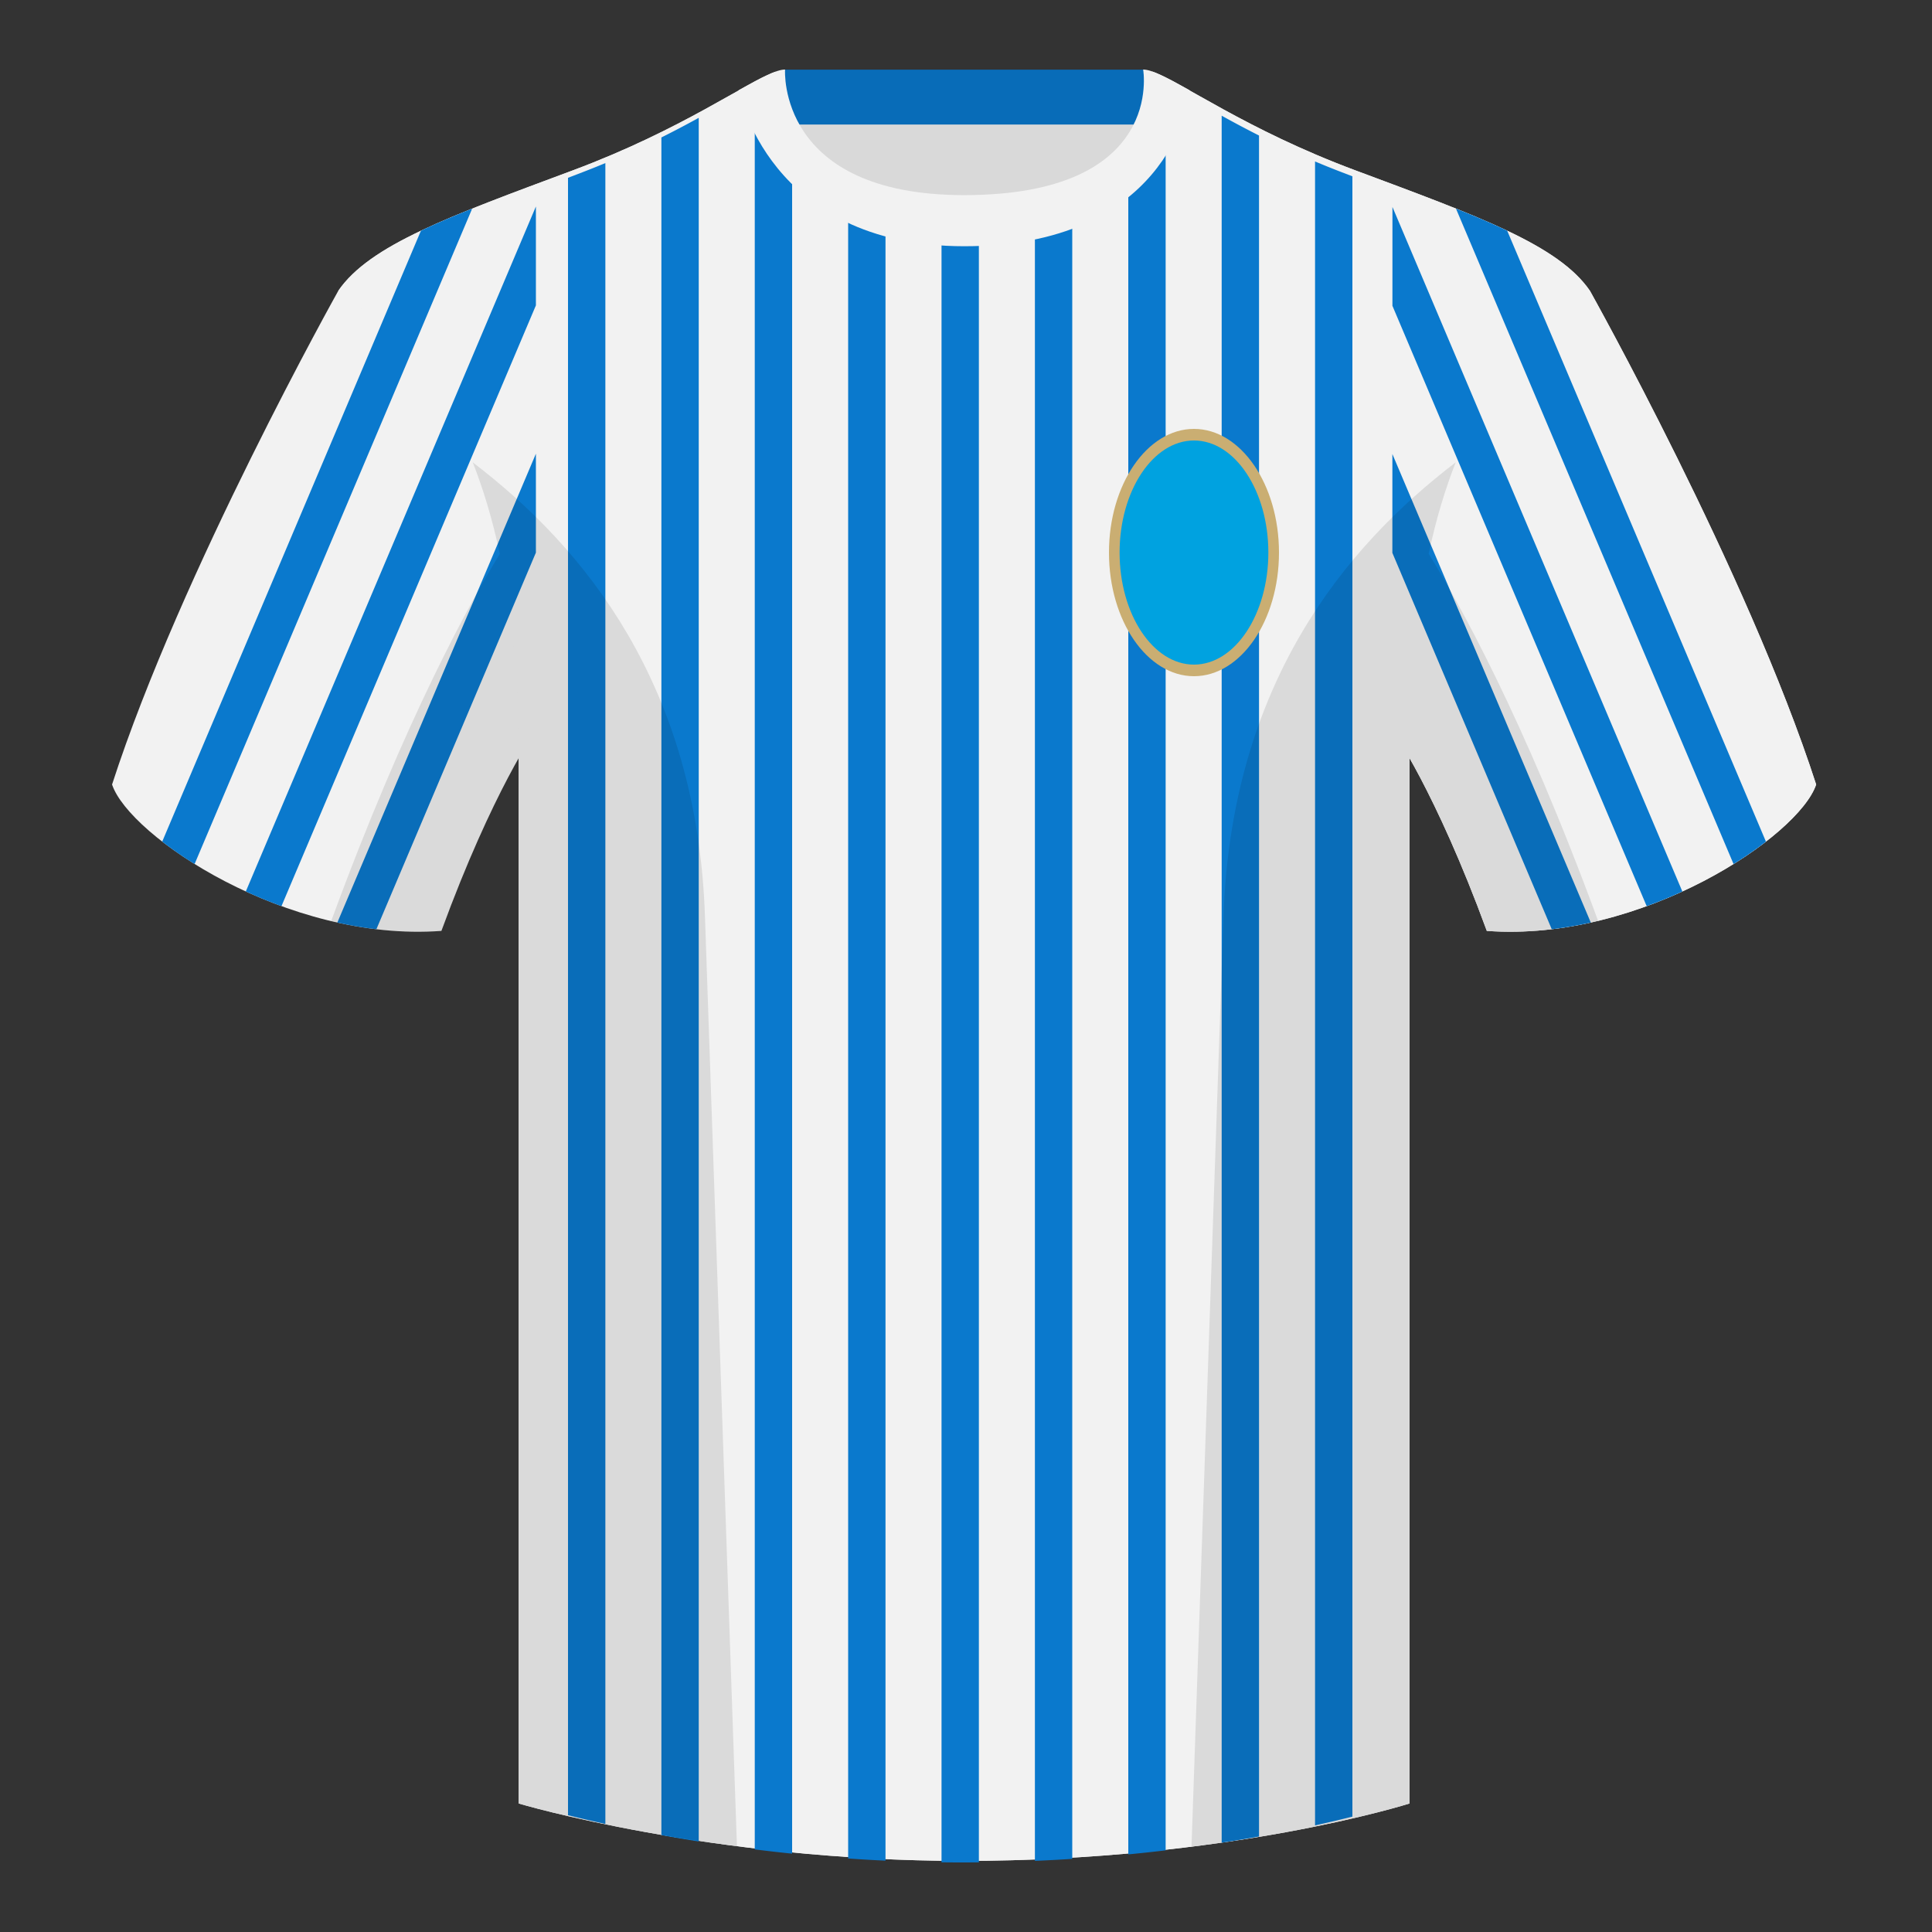
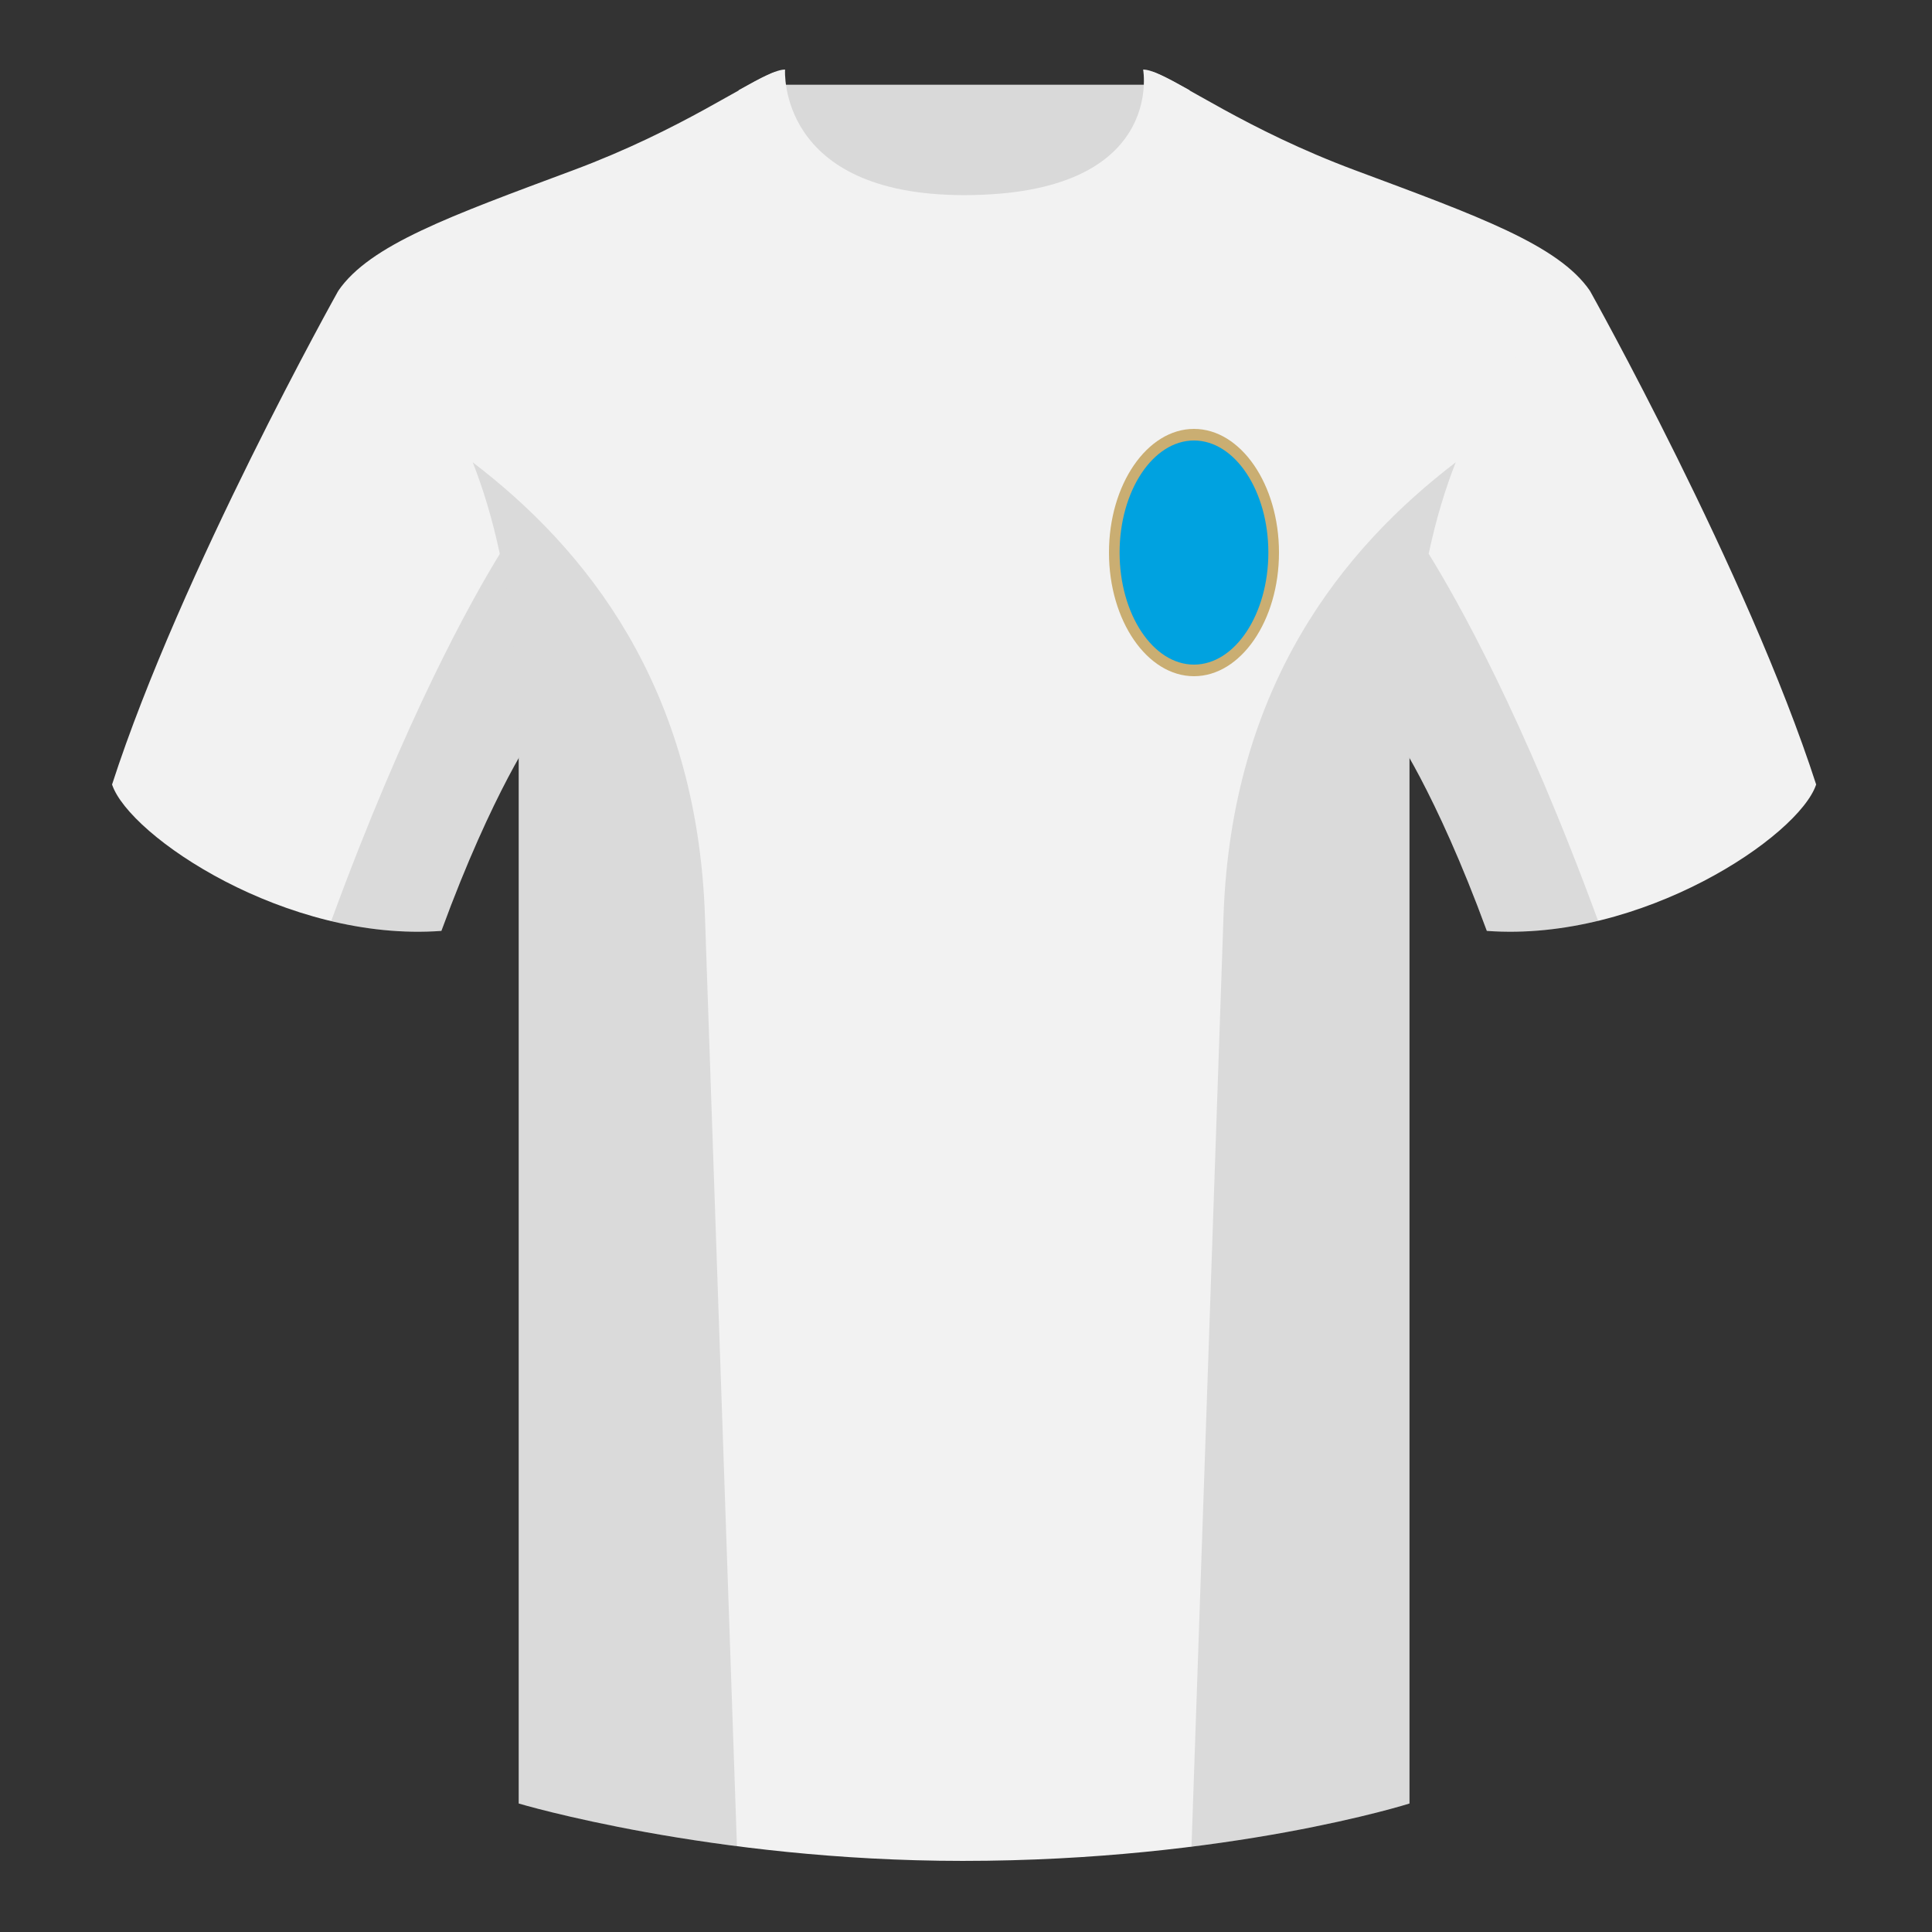
<svg xmlns="http://www.w3.org/2000/svg" height="500" viewBox="0 0 500 500" width="500">
  <rect x="0" y="0" width="500" height="500" fill="#333333" stroke="none" />
  <g fill="none" fill-rule="evenodd">
    <path d="M0 0h500v500H0z" />
    <path d="M203.003 109.223h93.643V21.928h-93.643z" fill="#d9d9d9" />
-     <path d="M202.864 32.228h93.458v-14.2h-93.458z" fill="#086cb8" />
    <g fill="#f2f2f2">
      <path d="M29 203.029c4.445 13.375 45.208 40.86 85.232 37.885 13.34-36.4 24.46-52 24.46-52s2.963-95.085-51.144-113.655c0 0-40.763 72.8-58.548 127.77zM411.473 75.258s40.762 72.8 58.547 127.77c-4.445 13.376-45.208 40.86-85.232 37.886-13.34-36.4-24.46-52-24.46-52s-2.963-95.085 51.145-113.655" />
      <path d="M249.511 57.703c-50.082 0-47.798-39.47-48.742-39.14-7.516 2.618-24.133 14.936-52.439 25.495-31.873 11.885-52.626 19.315-60.782 31.2 11.114 8.915 46.694 28.97 46.694 120.345v271.14s49.658 14.855 114.885 14.855c68.929 0 115.648-14.855 115.648-14.855v-271.14c0-91.375 35.58-111.43 46.7-120.345-8.157-11.885-28.91-19.315-60.783-31.2-28.36-10.577-44.982-22.92-52.478-25.511-.927-.318 4.177 39.156-48.703 39.156z" />
-       <path d="M411.473 75.258s40.762 72.8 58.547 127.77c-4.445 13.376-45.208 40.86-85.232 37.886-13.34-36.4-24.46-52-24.46-52s-2.963-95.085 51.145-113.655" />
-       <path d="M249.511 57.703c-50.082 0-47.798-39.47-48.742-39.14-7.516 2.618-24.133 14.936-52.439 25.495-31.873 11.885-52.626 19.315-60.782 31.2 11.114 8.915 46.694 28.97 46.694 120.345v271.14s49.658 14.855 114.885 14.855c68.929 0 115.648-14.855 115.648-14.855v-271.14c0-91.375 35.58-111.43 46.7-120.345-8.157-11.885-28.91-19.315-60.783-31.2-28.36-10.577-44.982-22.92-52.478-25.511-.927-.318 4.177 39.156-48.703 39.156z" />
    </g>
-     <path d="M253.333 58.053v423.922a406.701 406.701 0 0 1-9.667-.006V57.985c1.707.11 3.483.167 5.334.167 1.492 0 2.935-.033 4.333-.098zm14.5-2.12c3.687-.986 6.888-2.26 9.667-3.741v428.884c-3.153.202-6.377.375-9.667.515zM292 37.47c4.707-9.486 3.776-18.624 4.21-18.471 1.457.52 3.269 1.432 5.457 2.641V478.87c-3.121.371-6.345.72-9.667 1.042zm24.167-7.531a272.31 272.31 0 0 0 9.666 5.132V475.29a409.835 409.835 0 0 1-9.666 1.604zm24.166 11.848c2.169.914 4.417 1.823 6.747 2.72L350 45.63v424.51c-2.74.692-5.973 1.465-9.667 2.275zM229.167 481.539a430.33 430.33 0 0 1-9.667-.563V50.945c2.755 1.733 5.953 3.247 9.667 4.434zM205 479.725c-3.313-.34-6.538-.71-9.667-1.1V22.2c2.622-1.478 4.75-2.585 6.418-3.186.375-.133.225 6.402 3.249 14.168zm-24.167-3.154a437.404 437.404 0 0 1-9.666-1.642V35.573a266.119 266.119 0 0 0 9.666-5.08zm-24.166-4.54a352.596 352.596 0 0 1-9.667-2.256V46.015l3.92-1.507c1.974-.76 3.889-1.528 5.747-2.302zM108.938 59.708c3.972-1.885 8.397-3.77 13.262-5.722L50.363 223.607a99.548 99.548 0 0 1-8.383-5.8zM97.41 240.486c-3.41-.407-6.786-.993-10.106-1.732l51.388-121.335v25.593zm-24.566-5.978a123.691 123.691 0 0 1-9.23-3.797l75.078-177.275V79.03zM457.027 217.818a99.592 99.592 0 0 1-8.384 5.798l-71.845-169.64c4.865 1.951 9.29 3.836 13.261 5.72zm-21.635 12.9a123.686 123.686 0 0 1-9.231 3.796L360.358 79.142l.007-25.577 75.027 177.153zm-23.693 8.04c-3.32.738-6.696 1.324-10.106 1.73l-41.252-97.404.007-25.577z" fill="#0a79cd" />
    <path d="M307.852 23.345C302.08 20.105 298.124 18 295.844 18c0 0 5.881 32.495-46.335 32.495-48.52 0-46.336-32.495-46.336-32.495-2.28 0-6.235 2.105-12.002 5.345 0 0 7.368 40.38 58.402 40.38 51.479 0 58.279-35.895 58.279-40.38z" fill="#f2f2f2" />
    <g>
      <path d="M309 111c12.117 0 22 14.375 22 32s-9.883 32-22 32-22-14.375-22-32 9.883-32 22-32z" fill="#caae72" />
      <path d="M309 114c10.603 0 19.25 13.027 19.25 29 0 15.972-8.647 29-19.25 29-10.602 0-19.25-13.028-19.25-29 0-15.973 8.648-29 19.25-29z" fill="#00a2e0" />
    </g>
    <path d="M413.584 238.323c-9.287 2.238-19.064 3.316-28.798 2.592-8.197-22.369-15.557-36.883-20.012-44.748v270.577s-21.102 6.71-55.867 11.11l-.544-.059c1.881-54.795 5.722-166.47 8.277-240.705 2.055-59.755 31.084-95.29 60.099-117.44-2.676 6.78-5.072 14.606-7 23.667 7.354 11.852 24.436 42.069 43.831 94.964l.014.042zM190.717 477.795c-34.248-4.401-56.477-11.05-56.477-11.05V196.171c-4.456 7.867-11.813 22.38-20.01 44.743-9.632.716-19.308-.332-28.51-2.523.005-.033.012-.065.02-.097 19.377-52.848 36.305-83.066 43.61-94.944-1.93-9.075-4.328-16.912-7.007-23.701 29.015 22.15 58.044 57.685 60.1 117.44 2.554 74.235 6.395 185.91 8.276 240.705z" fill="#000" fill-opacity=".1" />
  </g>
</svg>